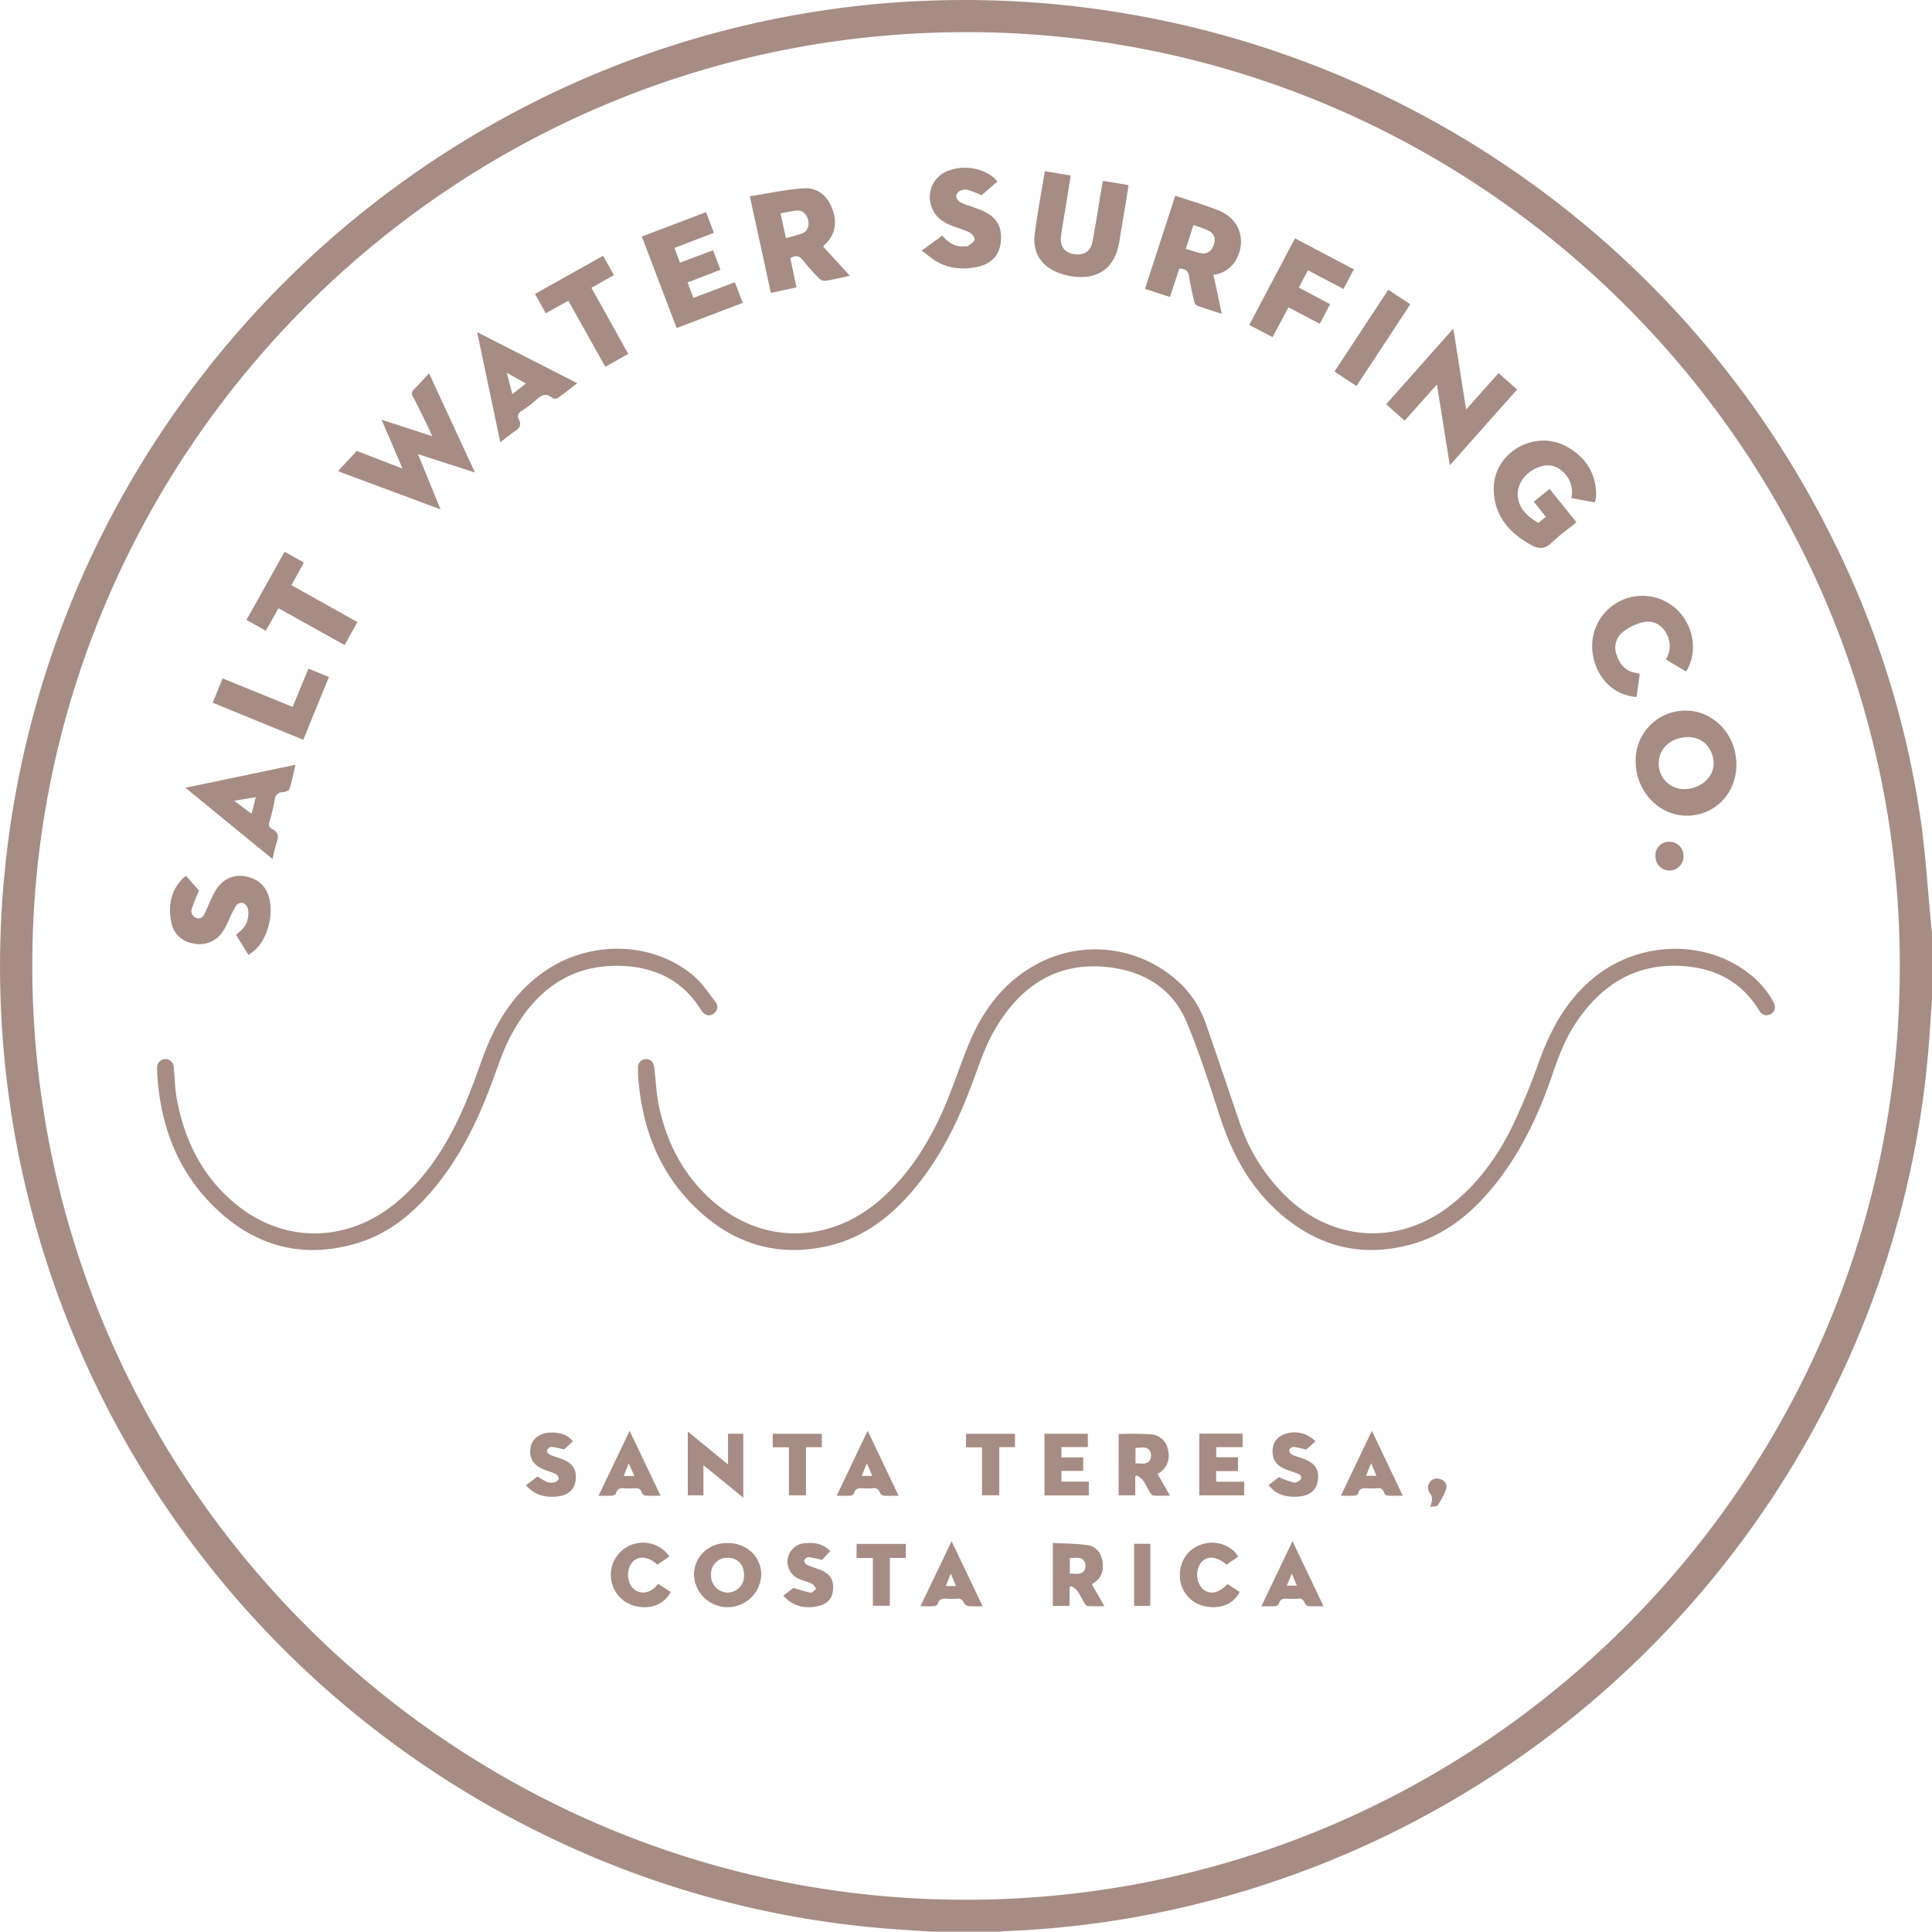
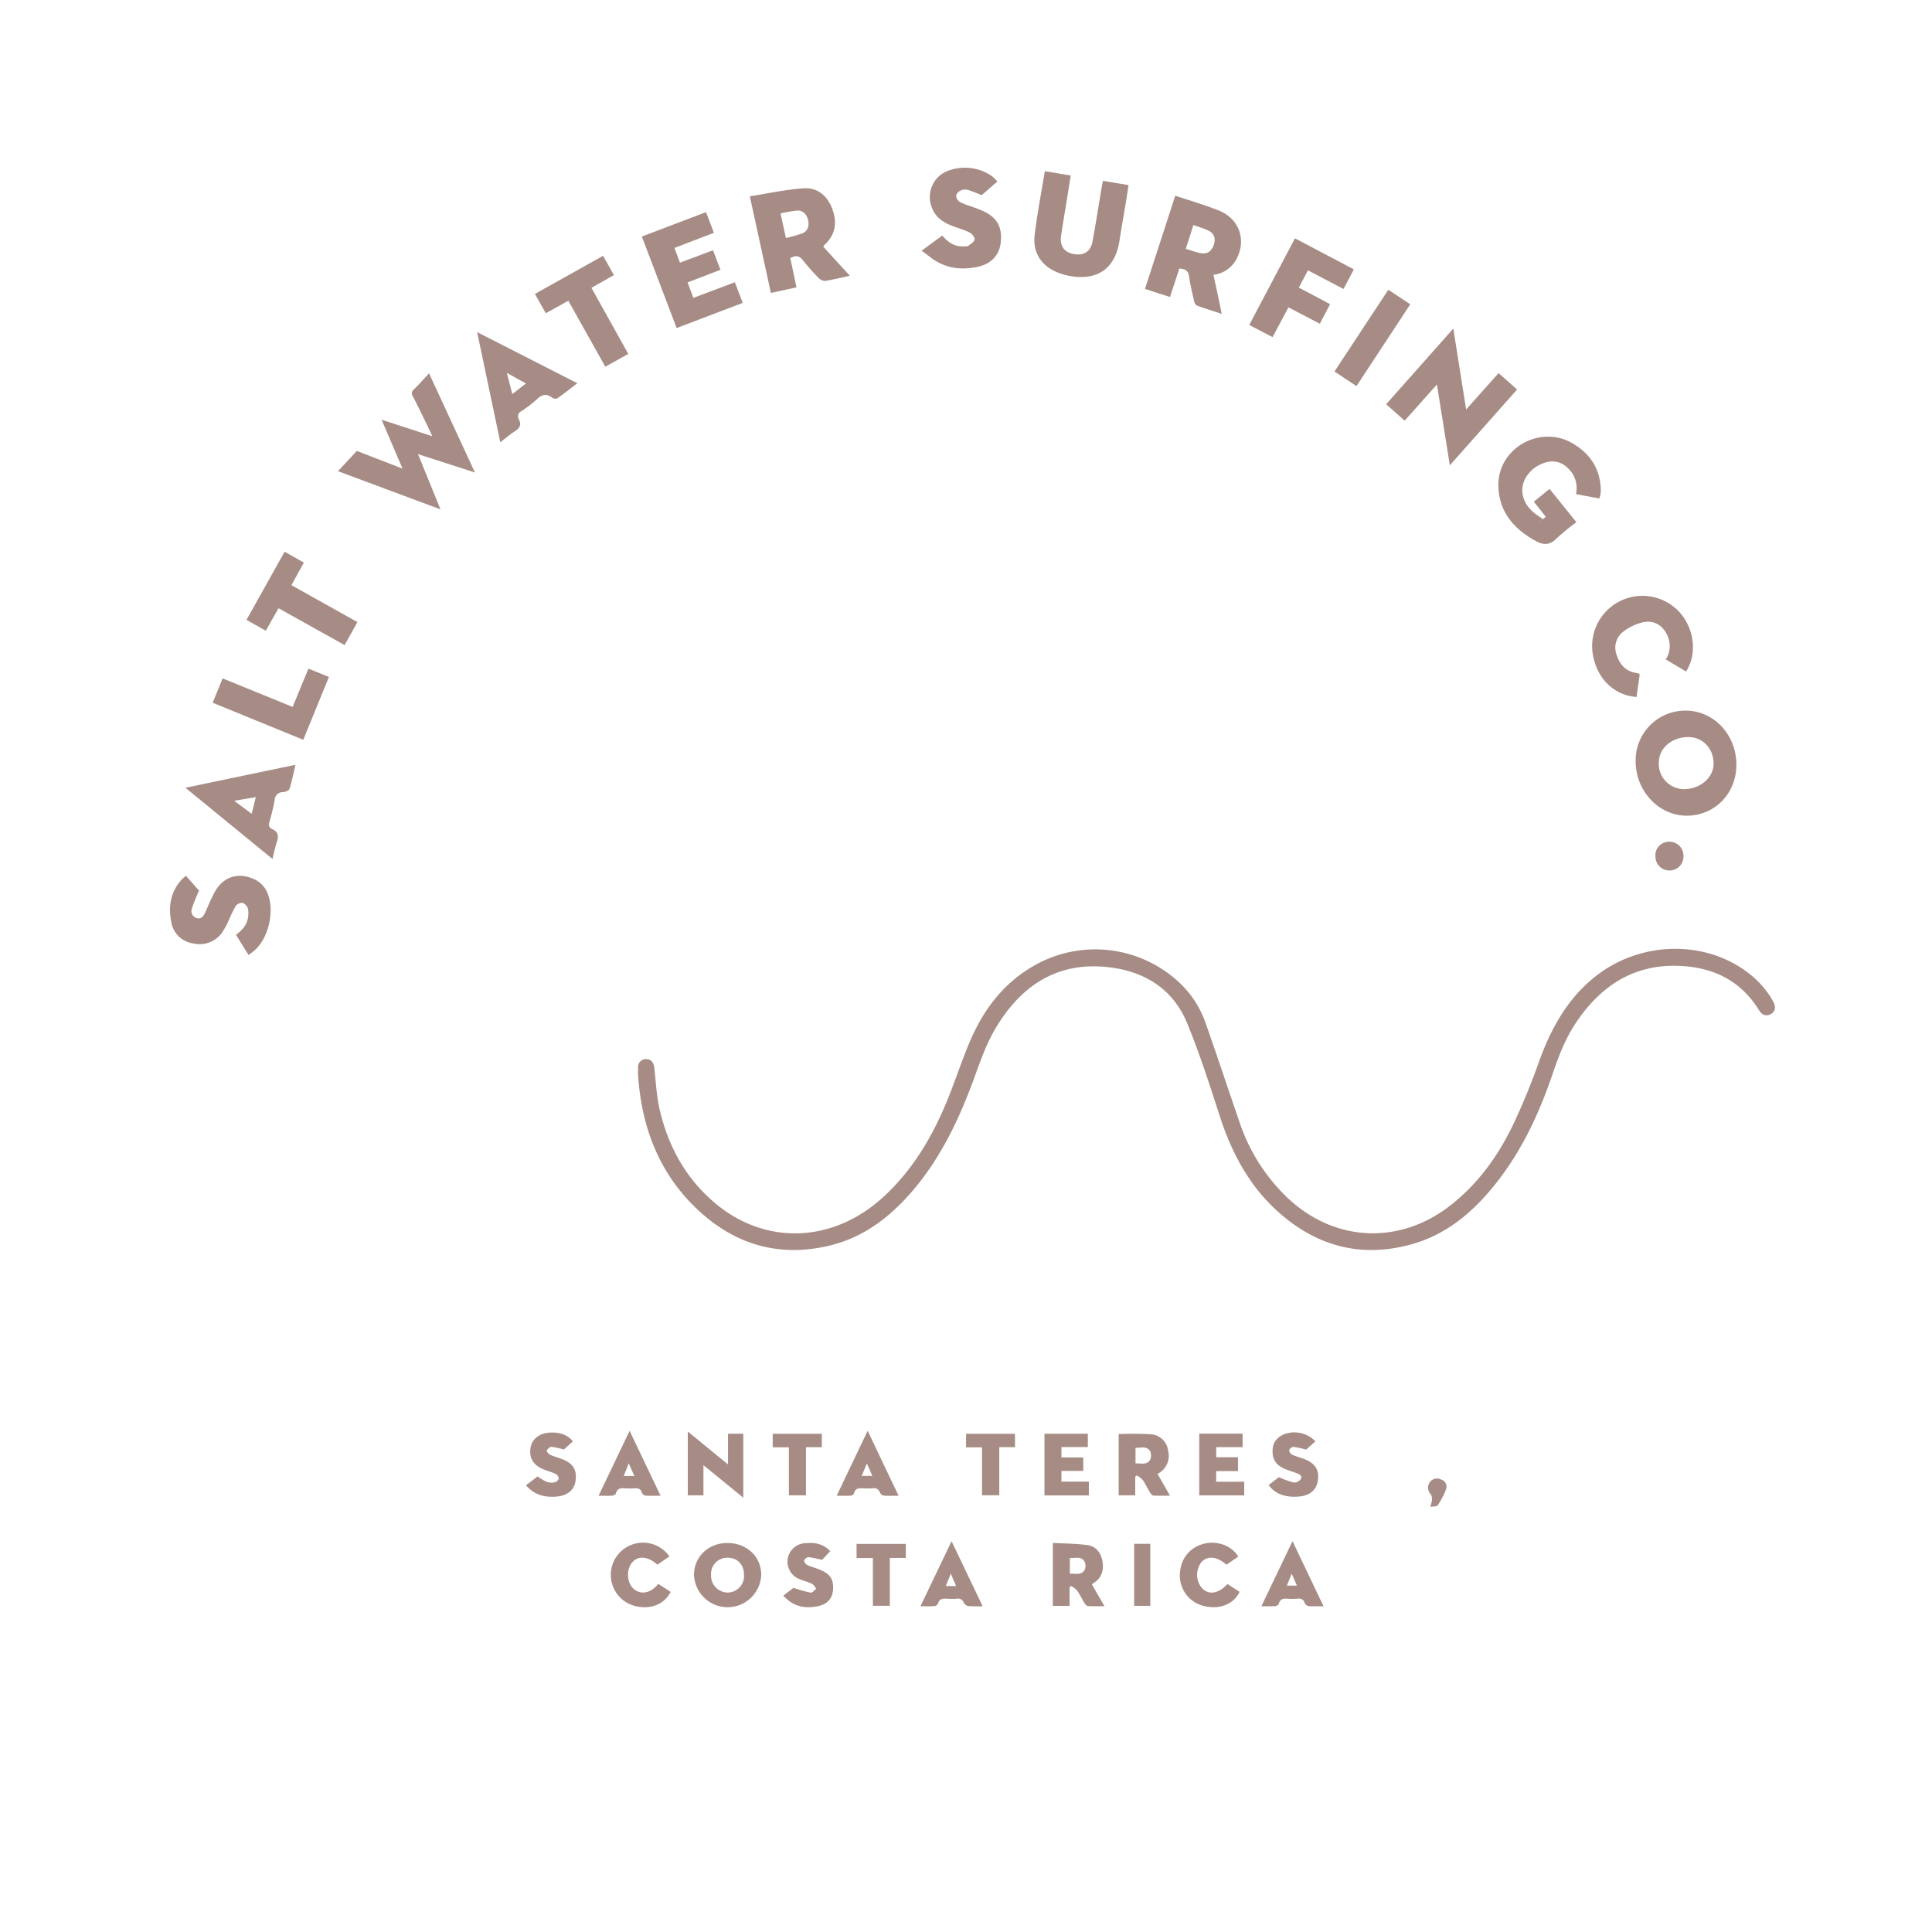
<svg xmlns="http://www.w3.org/2000/svg" width="612" height="611.947" viewBox="0 0 612 611.947">
  <defs>
    <clipPath id="clip-path">
      <rect id="Rectangle_24" data-name="Rectangle 24" width="612" height="611.947" fill="#88655C" />
    </clipPath>
  </defs>
  <g id="Group_10" data-name="Group 10" opacity="0.749" style="mix-blend-mode: hard-light;isolation: isolate">
    <g id="Group_2" data-name="Group 2" clip-path="url(#clip-path)">
-       <path id="Path_8" data-name="Path 8" d="M612,316.612c-.222,3.169-.458,6.338-.664,9.507a301.4,301.4,0,0,1-30.1,113.543A306.507,306.507,0,0,1,357.824,607.6a299.945,299.945,0,0,1-39.778,4.136,12.247,12.247,0,0,0-1.381.207H295.393c-3.171-.223-6.341-.458-9.515-.665A301.427,301.427,0,0,1,172.171,581.1,306.489,306.489,0,0,1,4.395,357.745,306.121,306.121,0,0,1,30.782,172.364a308.1,308.1,0,0,1,136.1-138.878A302.548,302.548,0,0,1,252.069,4.729,298.851,298.851,0,0,1,294.116.216,306.787,306.787,0,0,1,579.922,169.577a292.965,292.965,0,0,1,28.486,90.045c1.611,11.26,2.275,22.655,3.373,33.988.056.578.145,1.153.219,1.729ZM601.8,306.08C601.967,144.058,470.829,12.075,309.636,10.2,145.243,8.287,12.079,140.742,10.246,302.411,8.384,466.9,140.981,600.035,302.689,601.767,467.813,603.537,601.939,469.488,601.8,306.08" transform="translate(0 0)" fill="#88655C" />
      <path id="Path_9" data-name="Path 9" d="M136.739,243.148c0-.71-.016-1.419,0-2.127a2.519,2.519,0,0,1,2.55-2.752c1.543.013,2.406,1.02,2.6,2.754.5,4.39.693,8.857,1.676,13.14,2.7,11.754,8.3,21.941,17.635,29.784,15.857,13.315,37.04,12.605,52.906-1.7,8.947-8.069,15.108-18.1,19.8-29.039,2.859-6.659,5.032-13.61,7.852-20.289,4.353-10.31,10.854-18.945,20.846-24.481A38.982,38.982,0,0,1,308.27,214.1a31.985,31.985,0,0,1,8.279,12.831c3.627,10.286,7.051,20.643,10.6,30.958A58.9,58.9,0,0,0,342.993,282.7c14.811,13.581,35.092,14.354,50.989,1.985,8.866-6.9,15.239-15.8,20.034-25.8a214.088,214.088,0,0,0,8.178-19.947c3.694-10.233,8.767-19.477,17.33-26.464,14.342-11.7,35.317-12.215,49.241-1.225a28.7,28.7,0,0,1,7.566,8.813c.945,1.732.621,3.2-.809,3.966s-2.736.322-3.722-1.28c-5.813-9.455-14.679-13.619-25.366-14.013-14.635-.539-25.156,6.655-32.915,18.522-3.222,4.928-5.264,10.39-7.151,15.937-4.224,12.416-9.739,24.191-17.949,34.538-7.082,8.926-15.536,16.128-26.726,19.22-15.9,4.4-30.04.613-42.22-10.329-9.064-8.141-14.616-18.494-18.36-29.988-3.268-10.032-6.455-20.129-10.489-29.859-4.459-10.755-13.466-16.289-24.748-17.6-16.548-1.929-28.149,6.054-36.143,19.792-2.789,4.794-4.638,10.177-6.558,15.421-4.675,12.777-10.412,24.949-19.3,35.4-7.111,8.362-15.538,14.923-26.4,17.542-15.139,3.654-28.788.183-40.407-10.054-13.2-11.633-19.216-26.807-20.333-44.125" transform="translate(65.374 97.219)" fill="#88655C" />
-       <path id="Path_10" data-name="Path 10" d="M33.683,242.623c0-.887-.028-1.3,0-1.715a2.6,2.6,0,0,1,2.743-2.63,2.631,2.631,0,0,1,2.516,2.672c.328,3.521.4,7.094,1.073,10.549C42.6,264.78,48.5,276.28,59.285,284.782c15.417,12.158,35.306,11.512,50.581-1.429,9.309-7.886,15.637-17.929,20.528-28.921,2.395-5.377,4.377-10.945,6.38-16.487,3.824-10.6,9.4-19.962,18.633-26.76,14.48-10.656,34.8-10.505,48.043.578,2.748,2.3,4.845,5.426,7.037,8.328a2.566,2.566,0,0,1-.766,3.954c-1.369.752-2.755.287-3.723-1.284-5.819-9.439-14.664-13.674-25.359-14.011-16.131-.51-27.115,7.908-34.555,21.433-2.565,4.664-4.26,9.829-6.109,14.854-4.39,11.915-9.761,23.291-17.8,33.235-6.767,8.375-14.765,15.238-25.261,18.357-16.929,5.029-31.948,1.069-44.607-11-11.331-10.8-16.972-24.467-18.394-39.951-.111-1.175-.183-2.353-.236-3.058" transform="translate(16.099 97.211)" fill="#88655C" />
      <path id="Path_11" data-name="Path 11" d="M72.431,111l5.967-6.409,14.48,5.6L86.248,94.7l16.069,5.235c-.741-1.583-1.3-2.831-1.9-4.059-1.4-2.862-2.785-5.731-4.251-8.558a1.535,1.535,0,0,1,.256-2.151c1.595-1.573,3.08-3.255,4.859-5.157,4.817,10.409,9.557,20.654,14.533,31.4L97.77,105.6c2.4,5.877,4.653,11.4,7.142,17.5L72.431,111" transform="translate(34.631 38.256)" fill="#88655C" />
      <path id="Path_12" data-name="Path 12" d="M382.44,169.522c-.041,9.1-6.944,16.1-15.82,16.049-8.839-.053-16.119-7.874-16.088-17.281a15.736,15.736,0,0,1,15.877-16c8.932.028,16.075,7.7,16.032,17.23m-24.587-.658a8,8,0,0,0,8.051,8.292c5.162-.021,9.4-3.749,9.324-8.205-.078-4.768-3.558-8.332-8.091-8.282-5.3.056-9.309,3.595-9.284,8.195" transform="translate(167.596 72.814)" fill="#88655C" />
      <path id="Path_13" data-name="Path 13" d="M192.379,68.069c-2.8.606-5.2,1.2-7.632,1.595a2.709,2.709,0,0,1-2.058-.695,68.838,68.838,0,0,1-5.175-5.812c-1.2-1.545-2.415-1.59-4-.678l1.961,9.256c-2.746.6-5.317,1.159-8.11,1.769-2.205-10.124-4.383-20.113-6.671-30.607,5.785-.9,11.432-2.174,17.137-2.538,4.412-.281,7.525,2.5,9.036,6.672s.959,8.016-2.445,11.176a3.388,3.388,0,0,0-.349.392c-.031.04-.022.111-.058.331l8.366,9.139M172.115,56.118a52.375,52.375,0,0,0,5.159-1.463c1.673-.661,2.294-2.254,1.907-4.114-.4-1.9-1.734-3.25-3.508-3.137a48.284,48.284,0,0,0-5.255.9c.587,2.7,1.107,5.1,1.7,7.816" transform="translate(76.829 19.287)" fill="#88655C" />
      <path id="Path_14" data-name="Path 14" d="M254.971,41.933c4.814,1.626,9.419,2.946,13.835,4.729,6.589,2.661,8.841,9.578,5.372,15.67A9.451,9.451,0,0,1,267.05,67c.454,2.078.9,4.069,1.324,6.066s.831,3.991,1.311,6.3c-2.829-.924-5.345-1.7-7.815-2.6a1.957,1.957,0,0,1-.9-1.286c-.6-2.644-1.258-5.29-1.622-7.971-.259-1.922-1.345-2.389-3.086-2.492l-2.971,9.019-7.914-2.575c3.209-9.883,6.369-19.609,9.593-29.537m5.75,9.3c-.834,2.6-1.595,4.975-2.421,7.559,1.681.492,3.157,1.041,4.683,1.347,2.068.415,3.468-.528,4.17-2.581s.157-3.679-1.743-4.581c-1.421-.675-2.955-1.11-4.689-1.744" transform="translate(117.32 20.049)" fill="#88655C" />
-       <path id="Path_15" data-name="Path 15" d="M334.225,120.491l2.4-1.919-3.808-4.807c1.681-1.36,3.273-2.649,4.989-4.035l8.5,10.54c-.519.446-.98.865-1.463,1.255a70.325,70.325,0,0,0-6.3,5.159c-2.069,2.115-4.084,2.145-6.462.853-6.99-3.794-11.779-9.253-11.958-17.511-.259-11.877,13.157-19.524,23.5-13.483,5.553,3.244,8.8,8.1,8.944,14.724a9.548,9.548,0,0,1-.133,1.586,9.906,9.906,0,0,1-.319,1.144c-2.462-.452-4.864-.894-7.4-1.363a8.689,8.689,0,0,0-2.807-8.45,6.8,6.8,0,0,0-6.74-1.6c-4.641,1.292-7.946,5.488-7.405,9.733.5,3.924,3.245,6.238,6.474,8.173" transform="translate(153.052 45.147)" fill="#88655C" />
+       <path id="Path_15" data-name="Path 15" d="M334.225,120.491l2.4-1.919-3.808-4.807c1.681-1.36,3.273-2.649,4.989-4.035l8.5,10.54a70.325,70.325,0,0,0-6.3,5.159c-2.069,2.115-4.084,2.145-6.462.853-6.99-3.794-11.779-9.253-11.958-17.511-.259-11.877,13.157-19.524,23.5-13.483,5.553,3.244,8.8,8.1,8.944,14.724a9.548,9.548,0,0,1-.133,1.586,9.906,9.906,0,0,1-.319,1.144c-2.462-.452-4.864-.894-7.4-1.363a8.689,8.689,0,0,0-2.807-8.45,6.8,6.8,0,0,0-6.74-1.6c-4.641,1.292-7.946,5.488-7.405,9.733.5,3.924,3.245,6.238,6.474,8.173" transform="translate(153.052 45.147)" fill="#88655C" />
      <path id="Path_16" data-name="Path 16" d="M313.146,88.122,302.922,99.587c-1.96-1.743-3.833-3.406-5.858-5.2,7.033-7.926,13.977-15.749,21.27-23.969,1.385,8.74,2.686,16.963,4.06,25.631l10.28-11.525,5.861,5.2-21.3,24c-1.389-8.7-2.708-16.951-4.09-25.6" transform="translate(142.032 33.666)" fill="#88655C" />
      <path id="Path_17" data-name="Path 17" d="M243.382,39.744l8.128,1.345c-.318,2.022-.609,3.972-.931,5.917-.642,3.9-1.351,7.787-1.942,11.693-1.3,8.6-6.73,12.626-15.341,11.244a20.4,20.4,0,0,1-3.756-.987c-5.469-2-8.462-6.288-7.772-12.051.8-6.717,2.106-13.375,3.219-20.215l8.2,1.361c-.479,3.005-.937,5.892-1.4,8.779-.562,3.494-1.19,6.978-1.673,10.483-.426,3.082,1.083,5.1,4.009,5.621,3.209.574,5.374-.758,5.97-3.979,1.042-5.624,1.917-11.28,2.865-16.92.117-.689.257-1.373.43-2.291" transform="translate(105.984 17.542)" fill="#88655C" />
      <path id="Path_18" data-name="Path 18" d="M157.887,45.455l2.489,6.557-12.5,4.788c.588,1.565,1.135,3.023,1.754,4.669l10.465-3.92c.8,2.081,1.545,4.034,2.366,6.177l-10.422,4.009,1.825,4.891c4.4-1.658,8.727-3.287,13.151-4.955.843,2.207,1.636,4.287,2.5,6.539l-20.936,7.97c-3.67-9.649-7.32-19.244-11.024-28.986l20.34-7.739" transform="translate(65.764 21.733)" fill="#88655C" />
      <path id="Path_19" data-name="Path 19" d="M355.27,159.737c-7-.52-12.277-5.567-13.745-12.95a15.926,15.926,0,0,1,27.326-13.948c4.758,5.268,5.7,13.235,2.112,18.83-2.1-1.25-4.207-2.5-6.433-3.825a7.808,7.808,0,0,0,.684-7.181c-1.4-3.494-4.287-5.4-7.976-4.572a16.077,16.077,0,0,0-5.957,2.8,6.366,6.366,0,0,0-2.346,7.432c.986,3.049,2.829,5.293,6.239,5.8a8.469,8.469,0,0,1,1.032.288,5.82,5.82,0,0,1,0,.742c-.3,2.158-.609,4.313-.933,6.591" transform="translate(163.134 61.043)" fill="#88655C" />
      <path id="Path_20" data-name="Path 20" d="M204.059,57.44c1.9,2.282,4.13,3.682,7.113,3.411.352-.031.806.065,1.039-.117.778-.61,1.894-1.227,2.072-2.024.139-.616-.763-1.839-1.5-2.207-1.78-.894-3.741-1.419-5.609-2.146-2.711-1.057-5.08-2.554-6.252-5.388a8.883,8.883,0,0,1,5.57-12.262,15.087,15.087,0,0,1,12.62,1.46,9.094,9.094,0,0,1,1.4,1.083,13.958,13.958,0,0,1,.977,1.085L216.5,44.651a44.425,44.425,0,0,0-4.149-1.633,3.822,3.822,0,0,0-2.418.115,2.647,2.647,0,0,0-1.5,1.651,2.526,2.526,0,0,0,1.075,1.945,17.666,17.666,0,0,0,3.265,1.318c1.486.571,3.018,1.044,4.448,1.731,4.3,2.072,5.884,5.094,5.339,9.934-.441,3.911-2.989,6.712-7.3,7.627-5.507,1.168-10.684.42-15.217-3.218-.738-.591-1.515-1.131-2.538-1.891l6.547-4.792" transform="translate(94.434 17.184)" fill="#88655C" />
      <path id="Path_21" data-name="Path 21" d="M61.32,212.791l-3.986-6.42c1.916-1.441,3.559-3.126,3.824-5.645a6.483,6.483,0,0,0-.09-2.779,2.87,2.87,0,0,0-1.7-1.713,2.609,2.609,0,0,0-2.136,1.045,49.2,49.2,0,0,0-2.312,4.764,27.221,27.221,0,0,1-1.562,2.965,8.734,8.734,0,0,1-9.606,4.088,8.171,8.171,0,0,1-6.943-6.909c-.979-4.984-.12-9.626,3.488-13.483a12.864,12.864,0,0,1,1.216-1c1.511,1.715,2.973,3.376,4.122,4.68a55.779,55.779,0,0,0-2.253,5.589,2.326,2.326,0,0,0,1.4,3.072c1.537.52,2.244-.55,2.8-1.757,1.063-2.3,1.978-4.687,3.252-6.864,2.64-4.51,7.3-5.87,12.094-3.741a8.209,8.209,0,0,1,4.43,4.587c2.2,5.425.405,13.76-3.849,17.771-.631.6-1.358,1.089-2.189,1.747" transform="translate(17.419 89.744)" fill="#88655C" />
      <path id="Path_22" data-name="Path 22" d="M67.333,193.743,39.741,171.178,74.6,163.9c-.653,2.745-1.143,5.221-1.893,7.615-.163.516-1.255,1-1.945,1.039A2.585,2.585,0,0,0,68,175.067a59.858,59.858,0,0,1-1.645,6.881c-.333,1.122-.149,1.846.863,2.312,1.945.9,2.134,2.273,1.453,4.156a54.065,54.065,0,0,0-1.335,5.327m-5.3-19.6L55.184,175.3l5.533,4.133c.445-1.789.835-3.358,1.314-5.287" transform="translate(19.001 78.364)" fill="#88655C" />
      <path id="Path_23" data-name="Path 23" d="M109.589,106.057c-2.454-11.67-4.836-23-7.334-34.875l31.726,16.177c-2.2,1.688-4.17,3.276-6.236,4.73a1.785,1.785,0,0,1-1.667-.1c-1.812-1.435-3.262-1.083-4.866.424a36.436,36.436,0,0,1-4.912,3.774,1.823,1.823,0,0,0-.811,2.644c.868,1.723.234,2.779-1.27,3.743-1.531.981-2.922,2.185-4.629,3.484M113.4,90.8l4.315-3.361-6.05-3.36c.633,2.449,1.143,4.424,1.735,6.721" transform="translate(48.89 34.033)" fill="#88655C" />
      <path id="Path_24" data-name="Path 24" d="M283.419,66.675l9.911,5.258-3.264,6.2-9.929-5.2c-1.684,3.16-3.308,6.213-5.03,9.445l-7.382-3.865L282.2,51.076l18.651,9.834-3.273,6.208-11.262-5.911-2.893,5.468" transform="translate(128.005 24.42)" fill="#88655C" />
      <path id="Path_25" data-name="Path 25" d="M64.9,118.239c2.217,1.249,4.108,2.313,6.1,3.437-1.333,2.421-2.6,4.726-3.939,7.153,7,3.92,13.877,7.773,20.9,11.7-1.367,2.449-2.675,4.794-4.06,7.278L62.967,136.135c-1.352,2.4-2.644,4.683-4.025,7.129-2.08-1.171-4.062-2.284-6.119-3.441,4.069-7.271,8.062-14.406,12.078-21.584" transform="translate(25.256 56.532)" fill="#88655C" />
      <path id="Path_26" data-name="Path 26" d="M144.21,85.89l-7.278,4.071c-3.944-7.039-7.8-13.916-11.711-20.908l-7.148,3.957c-1.146-2.04-2.235-3.982-3.432-6.116L136.225,54.82l3.428,6.111-7.119,4.038c3.879,6.949,7.711,13.816,11.676,20.921" transform="translate(54.811 26.21)" fill="#88655C" />
      <path id="Path_27" data-name="Path 27" d="M45.574,154.1c1.073-2.627,2.087-5.108,3.153-7.719l22.182,9.042c1.684-4.075,3.314-8.023,5.008-12.128,2.157.874,4.207,1.706,6.484,2.631-2.732,6.693-5.416,13.266-8.125,19.9l-28.7-11.73" transform="translate(21.79 68.511)" fill="#88655C" />
      <path id="Path_28" data-name="Path 28" d="M292.956,92.607,285.987,88l17.052-25.9c2.349,1.553,4.556,3.011,6.961,4.6-5.683,8.643-11.308,17.191-17.043,25.911" transform="translate(136.736 29.688)" fill="#88655C" />
      <path id="Path_29" data-name="Path 29" d="M159.254,330.676c6.139-.027,10.756,4.286,10.767,10.057a10.652,10.652,0,0,1-21.289.05c0-5.74,4.522-10.084,10.523-10.107m.095,4.672a5.1,5.1,0,0,0-5.218,5.437,5.326,5.326,0,0,0,5.351,5.587,5.25,5.25,0,0,0,5.086-5.635c-.031-3.286-2.072-5.392-5.219-5.389" transform="translate(71.111 158.102)" fill="#88655C" />
      <path id="Path_30" data-name="Path 30" d="M230.929,344.743V350.6h-5.3v-19.94c3.709.209,7.41.172,11.028.7,2.573.377,4.208,2.356,4.663,4.969.474,2.717-.031,5.182-2.52,6.864-.241.162-.467.344-.8.593,1.276,2.219,2.526,4.393,3.973,6.912-1.944,0-3.611.061-5.267-.046-.381-.025-.819-.571-1.069-.976-.8-1.3-1.449-2.711-2.327-3.957a7.582,7.582,0,0,0-1.876-1.409c-.169.142-.337.285-.507.427m.087-4.322c1.713-.192,3.615.664,4.681-1.2a3.1,3.1,0,0,0,0-2.612c-1.064-1.862-2.962-1.035-4.684-1.185Z" transform="translate(107.877 158.096)" fill="#88655C" />
      <path id="Path_31" data-name="Path 31" d="M239.736,307.363a100.808,100.808,0,0,1,10.433.086,5.868,5.868,0,0,1,5.216,5.079,6.444,6.444,0,0,1-3.339,7.453l3.948,6.9c-1.933,0-3.6.064-5.252-.046-.387-.025-.835-.571-1.085-.982-.8-1.305-1.432-2.718-2.306-3.967a7.69,7.69,0,0,0-1.89-1.437l-.471.412v5.907h-5.253Zm5.336,9.291c1.69-.074,3.527.593,4.591-1.07a3.217,3.217,0,0,0-.013-2.9c-1.107-1.61-2.925-.934-4.578-.943Z" transform="translate(114.622 146.908)" fill="#88655C" />
      <path id="Path_32" data-name="Path 32" d="M160.139,317.215v-9.726h4.842v20.264l-12.629-10.311v9.544H147.4v-20.2l12.741,10.434" transform="translate(70.474 146.678)" fill="#88655C" />
      <path id="Path_33" data-name="Path 33" d="M257.011,307.236h13.723v4.289h-8.354v3.185h6.9V319.1h-6.921v3.369h8.892v4.328H257.011Z" transform="translate(122.881 146.895)" fill="#88655C" />
      <path id="Path_34" data-name="Path 34" d="M237.575,307.262v4.217h-8.36v3.292h6.906v4.257h-6.912v3.4h8.684v4.363H223.834V307.262Z" transform="translate(107.019 146.907)" fill="#88655C" />
      <path id="Path_35" data-name="Path 35" d="M267.608,337.576c-3-2.671-6.059-2.946-7.969-.764a6.57,6.57,0,0,0,.309,8.3c2.219,2.125,5.129,1.626,8-1.412l3.816,2.466c-1.719,3.729-5.912,5.541-10.555,4.647a9.915,9.915,0,0,1-8.338-9.065c-.275-5.2,2.486-9.317,7.185-10.7,4.352-1.28,9.146.362,11.293,3.97l-3.743,2.556" transform="translate(120.894 158.075)" fill="#88655C" />
      <path id="Path_36" data-name="Path 36" d="M145.921,343.648l3.917,2.531c-1.856,3.769-5.957,5.537-10.569,4.641a10.192,10.192,0,0,1-1.7-19.592,10.222,10.222,0,0,1,11.9,3.731l-3.818,2.622c-2.98-2.7-6.068-2.953-7.98-.732-1.947,2.26-1.7,6.52.479,8.4,2.287,1.969,5.42,1.378,7.776-1.6" transform="translate(62.587 158.072)" fill="#88655C" />
      <path id="Path_37" data-name="Path 37" d="M180.142,336.036a33.823,33.823,0,0,0-4.338-.885,1.748,1.748,0,0,0-1.33,1.092c-.078.405.5,1.186.968,1.4,1.441.658,3.008,1.039,4.458,1.681,3.014,1.332,4.023,3.19,3.685,6.486-.266,2.578-1.88,4.3-4.841,4.9-4.136.841-7.827.065-10.872-3.367l3.225-2.462a46.53,46.53,0,0,0,5.413,1.528c.52.086,1.2-.8,1.808-1.246-.455-.538-.807-1.289-1.387-1.573-1.264-.618-2.677-.921-3.969-1.488a5.879,5.879,0,0,1,1.845-11.361c2.9-.265,5.648.08,7.911,2.525l-2.576,2.768" transform="translate(80.263 158.099)" fill="#88655C" />
      <path id="Path_38" data-name="Path 38" d="M286.687,309.807l-2.93,2.61a32.311,32.311,0,0,0-4.034-.865,1.727,1.727,0,0,0-1.345,1.052,1.834,1.834,0,0,0,.95,1.429c1.332.613,2.786.952,4.146,1.512,3.281,1.356,4.51,3.512,3.967,6.81-.474,2.89-2.523,4.616-5.844,4.921-4.408.406-7.729-.8-9.71-3.642,1.193-.915,2.392-1.837,3.24-2.489a29.432,29.432,0,0,0,4.77,1.729,2.607,2.607,0,0,0,2.2-1.2c.486-1.144-.7-1.539-1.589-1.873-1.214-.457-2.47-.81-3.655-1.329-2.885-1.265-4.034-3.363-3.681-6.53.262-2.333,2.1-4.142,4.841-4.754a9.241,9.241,0,0,1,8.676,2.615" transform="translate(129.995 146.77)" fill="#88655C" />
      <path id="Path_39" data-name="Path 39" d="M127.594,309.792l-2.862,2.587a26.3,26.3,0,0,0-3.942-.844c-.486-.034-1.227.634-1.46,1.157-.117.262.547,1.132,1.029,1.351,1.335.607,2.788.949,4.143,1.516,3.261,1.366,4.412,3.437,3.908,6.839-.4,2.743-2.5,4.526-5.7,4.854-3.819.393-7.235-.336-9.992-3.553l3.689-2.789a17.827,17.827,0,0,0,2.89,1.725,4.873,4.873,0,0,0,2.575.118,1.859,1.859,0,0,0,1.245-1.2,1.88,1.88,0,0,0-.964-1.413c-1.153-.572-2.418-.914-3.627-1.376-3.435-1.313-4.879-3.622-4.355-6.932.448-2.831,2.894-4.7,6.317-4.819,3.144-.112,5.392.735,7.105,2.782" transform="translate(53.893 146.782)" fill="#88655C" />
      <path id="Path_40" data-name="Path 40" d="M216.95,350.893a43.17,43.17,0,0,1-4.451-.047,2.136,2.136,0,0,1-1.5-1.027,1.9,1.9,0,0,0-2.171-1.317,22.908,22.908,0,0,1-3.357,0c-1.3-.093-2.284.112-2.672,1.595a1.53,1.53,0,0,1-1.156.758c-1.342.1-2.7.035-4.377.035l9.849-20.6c3.342,7,6.508,13.627,9.84,20.6m-8.406-6.4c-.544-1.268-1.03-2.4-1.681-3.919-.612,1.517-1.072,2.652-1.585,3.919Z" transform="translate(94.314 157.917)" fill="#88655C" />
      <path id="Path_41" data-name="Path 41" d="M280.178,330.284c3.376,7.08,6.538,13.708,9.828,20.606-1.781,0-3.3.077-4.794-.047a1.738,1.738,0,0,1-1.181-1.005,1.81,1.81,0,0,0-2.148-1.332,23.844,23.844,0,0,1-3.364,0c-1.307-.095-2.291.114-2.668,1.608a1.518,1.518,0,0,1-1.154.745c-1.348.093-2.706.035-4.374.035,3.283-6.867,6.471-13.534,9.854-20.611m-1.794,14.086h3.191c-.55-1.276-1-2.316-1.638-3.8-.634,1.552-1.083,2.649-1.553,3.8" transform="translate(129.247 157.915)" fill="#88655C" />
      <path id="Path_42" data-name="Path 42" d="M128.278,327.2c3.318-6.94,6.487-13.569,9.832-20.562,3.318,6.952,6.487,13.593,9.81,20.555-1.8,0-3.308.062-4.805-.041a1.538,1.538,0,0,1-1.1-.871c-.378-1.3-1.227-1.536-2.409-1.444a18.788,18.788,0,0,1-3.011,0c-1.352-.114-2.418.043-2.817,1.632-.081.324-.773.668-1.206.7-1.286.092-2.584.032-4.289.032m11.337-6.266c-.63-1.416-1.128-2.539-1.777-4l-1.6,4Z" transform="translate(61.332 146.611)" fill="#88655C" />
-       <path id="Path_43" data-name="Path 43" d="M297.183,306.641l9.8,20.546c-1.83,0-3.388.063-4.935-.046a1.584,1.584,0,0,1-1.032-.978,1.749,1.749,0,0,0-2.133-1.323,24.389,24.389,0,0,1-3.187,0c-1.307-.075-2.473-.075-2.82,1.6a1.351,1.351,0,0,1-1.023.721c-1.4.084-2.808.034-4.5.034,3.3-6.91,6.49-13.571,9.829-20.555m-.236,10.249c-.655,1.611-1.112,2.73-1.624,3.991h3.295c-.54-1.29-1-2.395-1.67-3.991" transform="translate(137.389 146.611)" fill="#88655C" />
      <path id="Path_44" data-name="Path 44" d="M189.12,306.634l9.8,20.568c-1.827,0-3.3.08-4.751-.049a1.764,1.764,0,0,1-1.194-1,1.839,1.839,0,0,0-2.171-1.308,21.827,21.827,0,0,1-3.187,0c-1.335-.089-2.461-.012-2.82,1.63a1.361,1.361,0,0,1-1.039.693c-1.345.084-2.7.034-4.454.034,3.283-6.878,6.434-13.483,9.816-20.568m-1.911,14.279H190.6c-.576-1.319-1.082-2.476-1.719-3.935-.621,1.463-1.092,2.578-1.667,3.935" transform="translate(85.728 146.607)" fill="#88655C" />
      <path id="Path_45" data-name="Path 45" d="M194.1,335.309v15.157h-5.366V335.343h-5.163v-4.48h15.585v4.446Z" transform="translate(87.77 158.191)" fill="#88655C" />
      <path id="Path_46" data-name="Path 46" d="M181.158,307.269v4.251h-5.03v15.248h-5.4V311.549H165.6v-4.281Z" transform="translate(79.174 146.911)" fill="#88655C" />
      <path id="Path_47" data-name="Path 47" d="M212.086,311.566h-5.054v-4.3h15.5V311.5h-4.975v15.25h-5.468Z" transform="translate(98.986 146.912)" fill="#88655C" />
      <rect id="Rectangle_23" data-name="Rectangle 23" width="5.113" height="19.646" transform="translate(359.264 489.031)" fill="#88655C" />
      <path id="Path_48" data-name="Path 48" d="M359.12,180.392a4.429,4.429,0,0,1,4.532,4.581,4.441,4.441,0,1,1-8.881.117,4.3,4.3,0,0,1,4.349-4.7" transform="translate(169.622 86.249)" fill="#88655C" />
      <path id="Path_49" data-name="Path 49" d="M306.747,325.842a12,12,0,0,0,.545-2.285,2.909,2.909,0,0,0-.424-1.775,2.88,2.88,0,0,1-.365-3.584,2.733,2.733,0,0,1,3.568-1.066,2.376,2.376,0,0,1,1.689,3.074,24.082,24.082,0,0,1-2.659,5.126c-.276.424-1.363.319-2.355.51" transform="translate(146.321 151.503)" fill="#88655C" />
    </g>
  </g>
</svg>